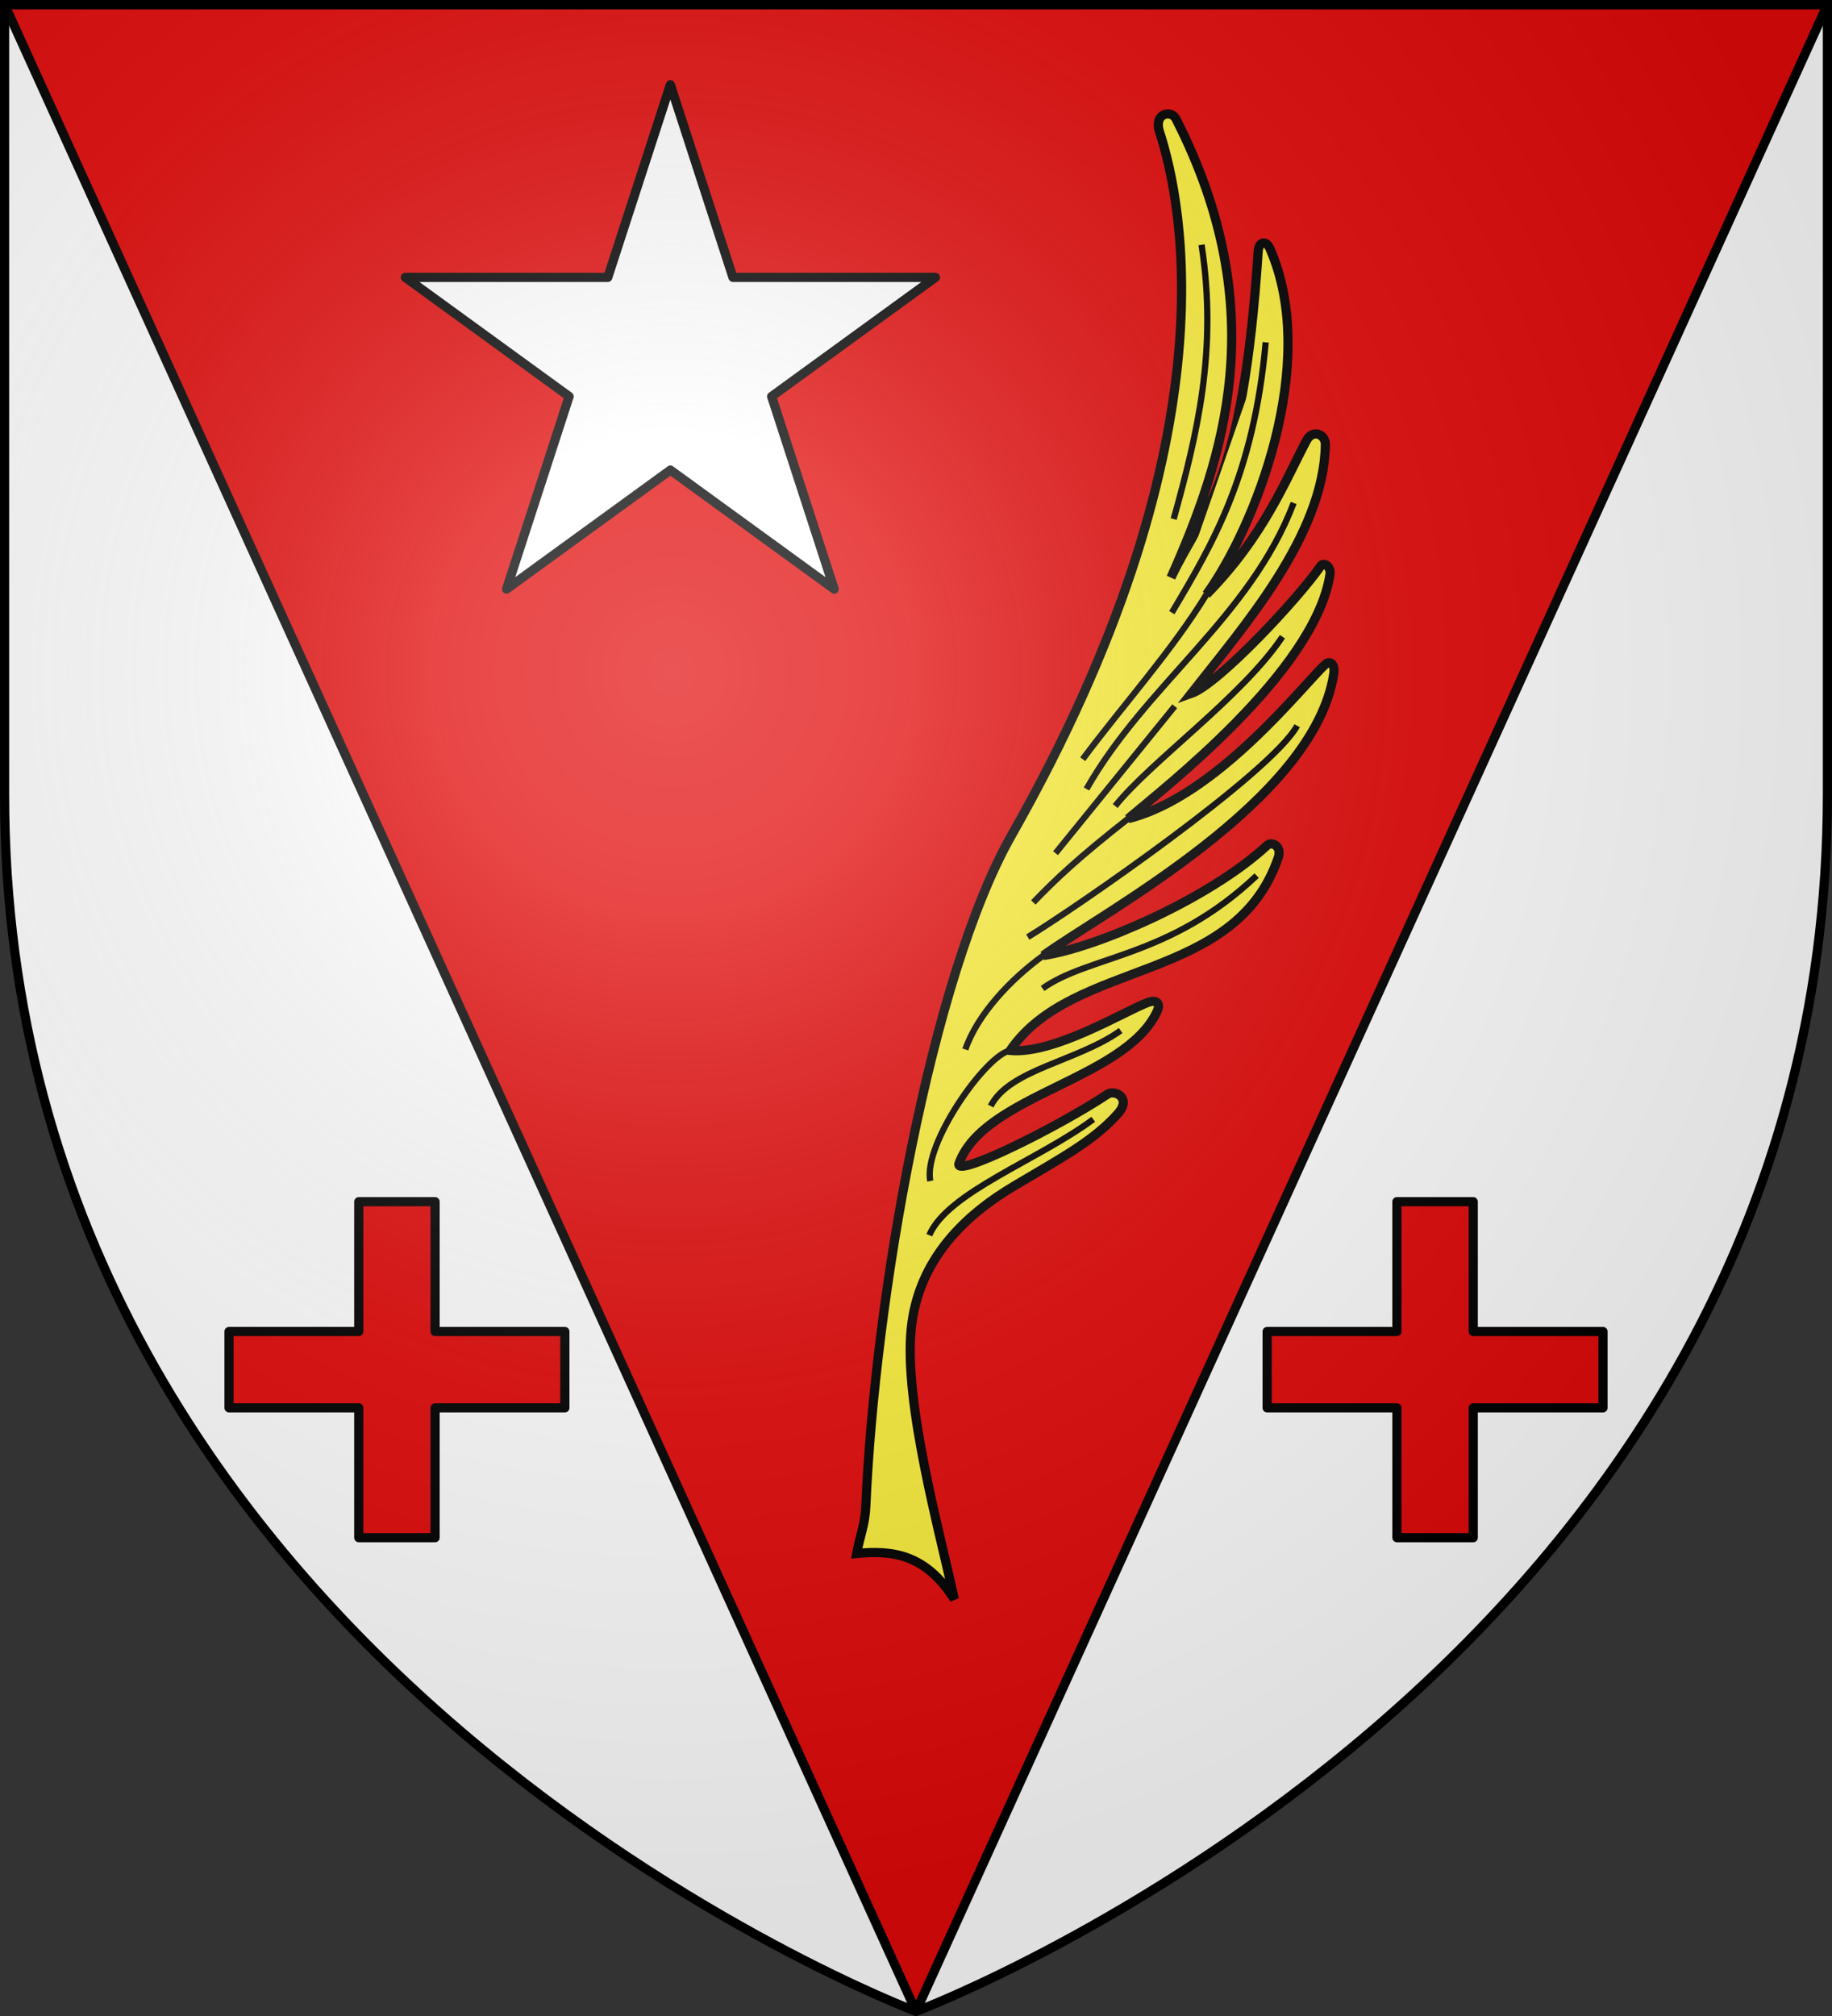
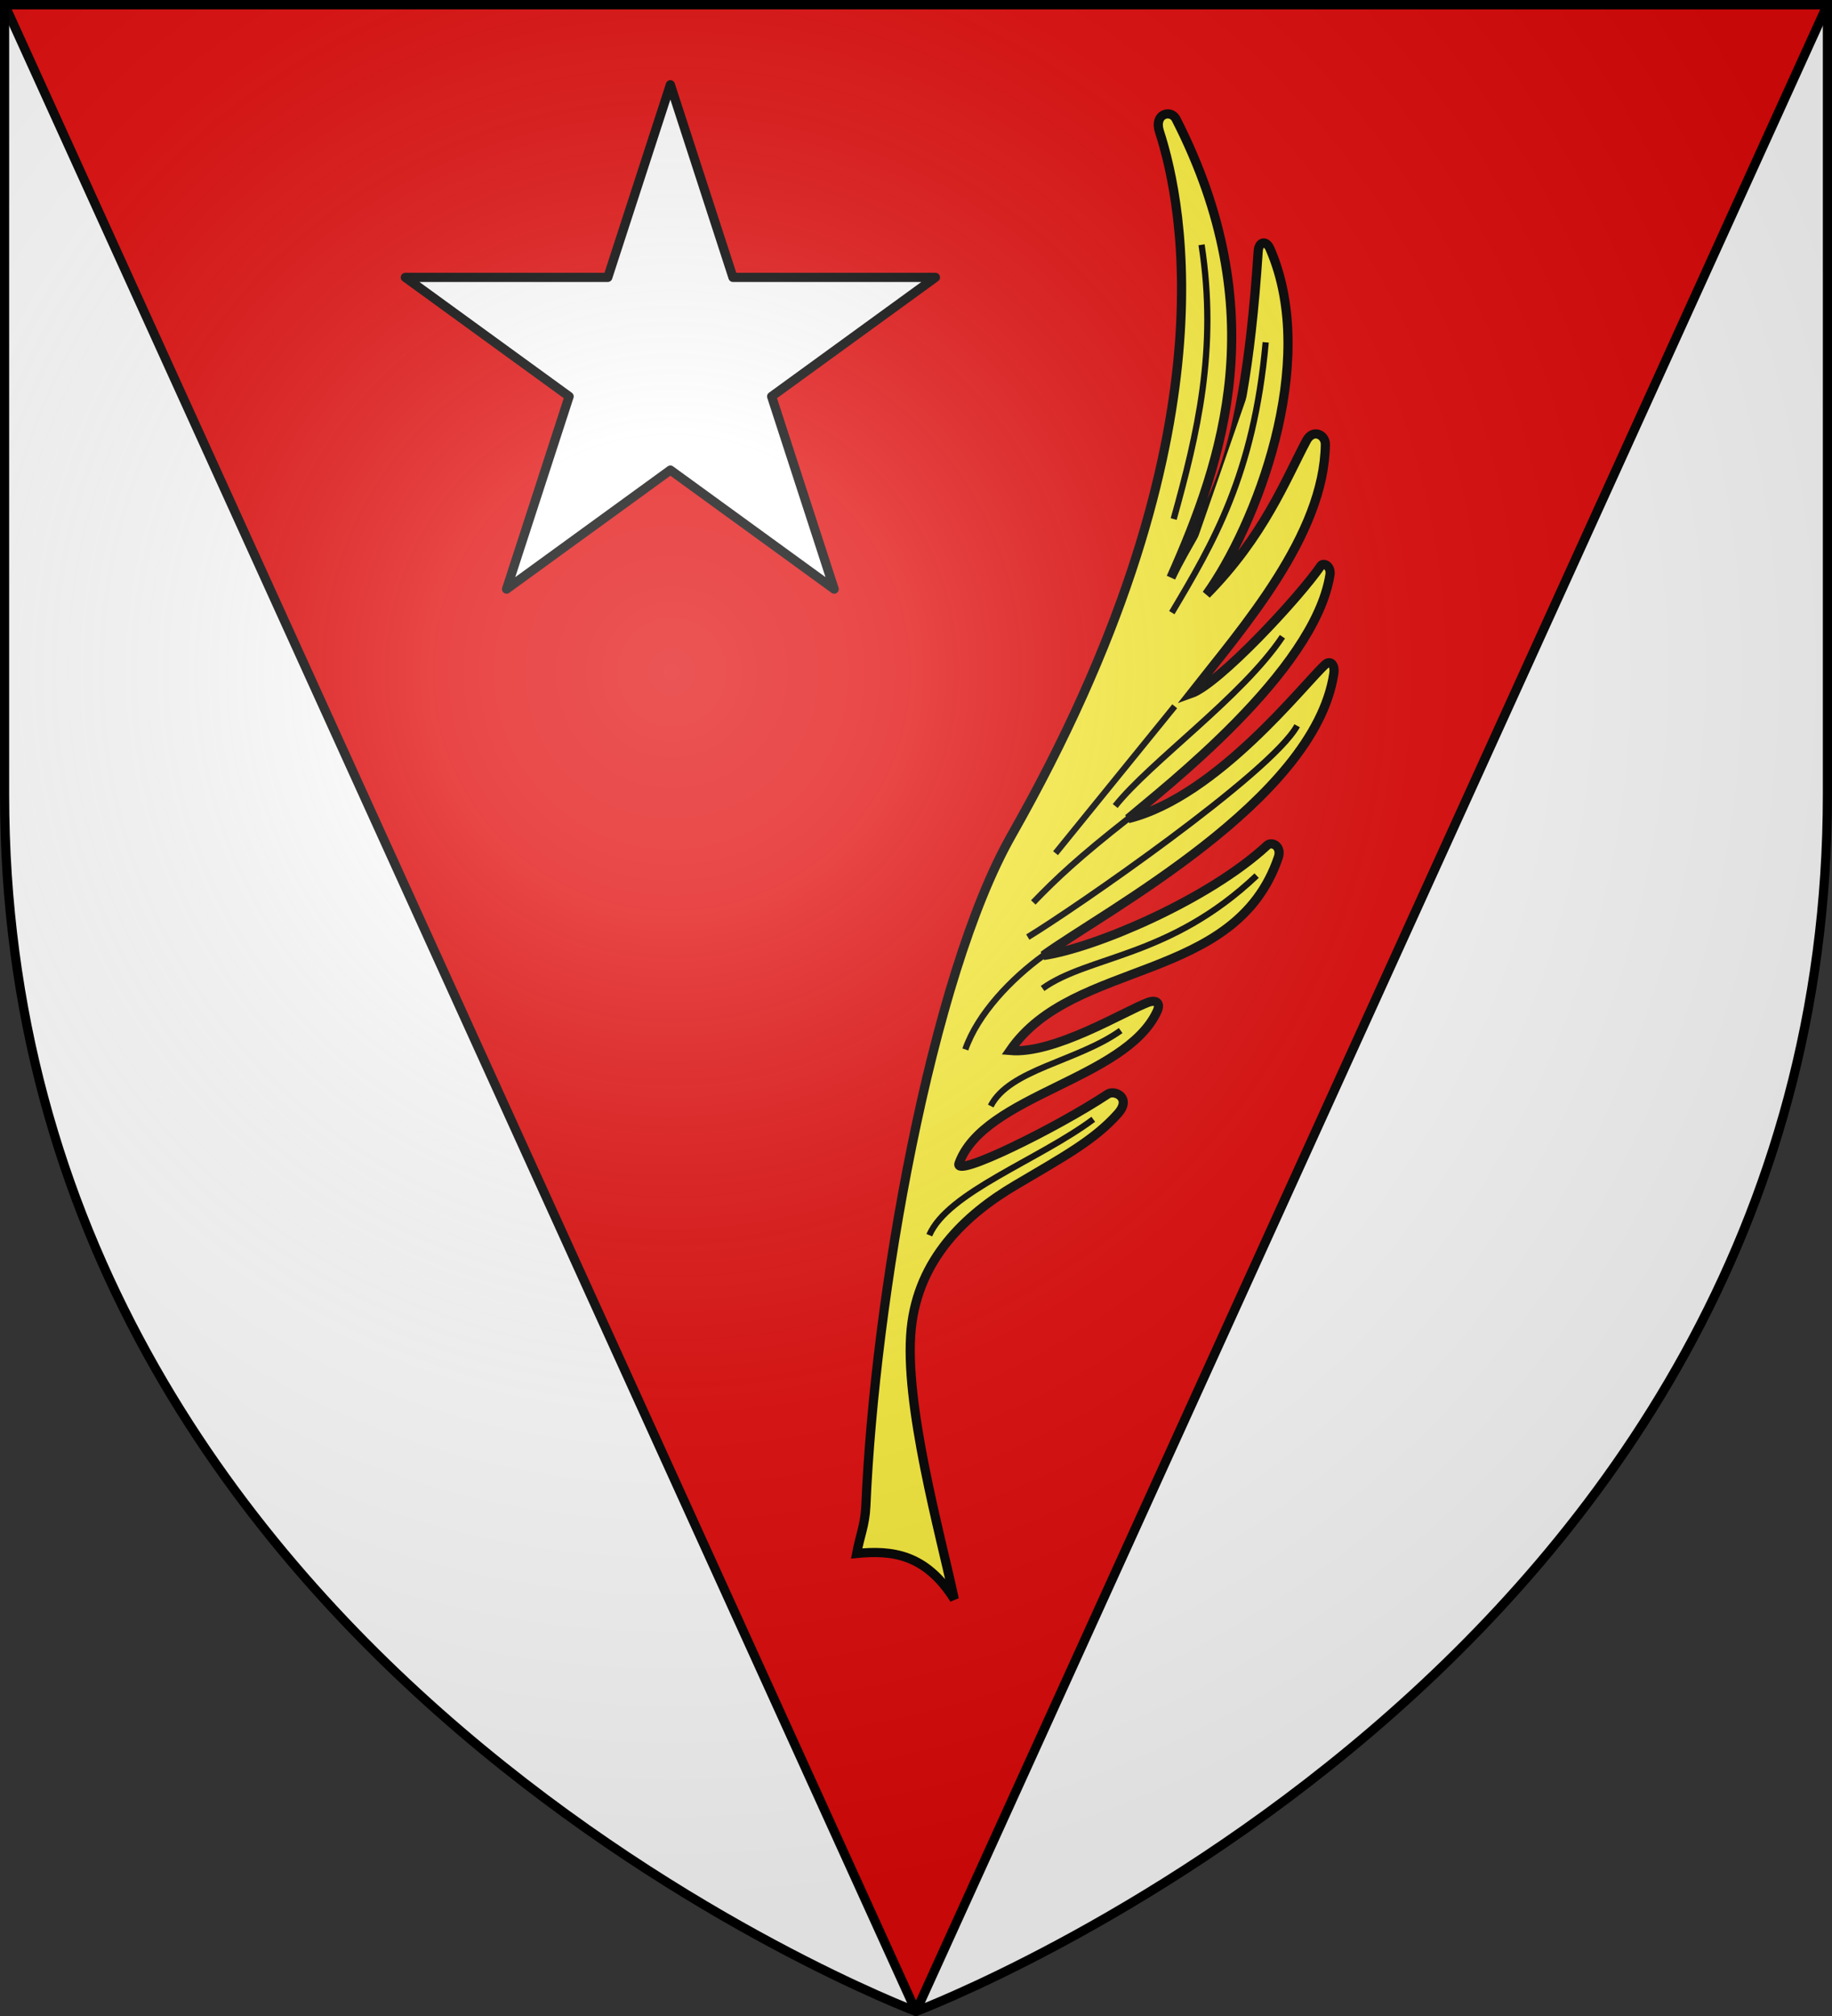
<svg xmlns="http://www.w3.org/2000/svg" xmlns:ns1="http://sodipodi.sourceforge.net/DTD/sodipodi-0.dtd" xmlns:ns2="http://www.inkscape.org/namespaces/inkscape" xmlns:xlink="http://www.w3.org/1999/xlink" width="600" height="660" viewBox="0 0 600 660" id="svg2" ns1:version="0.32" ns2:version="0.46" ns1:docname="Blason_ville_fr_Saint-Auban-A_06.svg" ns2:output_extension="org.inkscape.output.svg.inkscape" version="1.0">
  <rect x="0" y="0" width="600" height="660" fill="#333333" stroke="none" />
  <ns1:namedview ns2:window-height="977" ns2:window-width="1280" ns2:pageshadow="2" ns2:pageopacity="0.0" guidetolerance="10.0" gridtolerance="10.0" objecttolerance="10.0" borderopacity="1.0" bordercolor="#666666" pagecolor="#ffffff" id="base" showgrid="false" ns2:zoom="1.1863636" ns2:cx="300" ns2:cy="330" ns2:window-x="-4" ns2:window-y="-4" ns2:current-layer="layer3" ns2:object-nodes="true" />
  <defs id="defs4">
    <radialGradient id="Gradient1" gradientUnits="userSpaceOnUse" cx="-80" cy="-80" r="405">
      <stop style="stop-color:#fff;stop-opacity:0.31" offset="0" id="stop7" />
      <stop style="stop-color:#fff;stop-opacity:0.25" offset="0.19" id="stop9" />
      <stop style="stop-color:#6b6b6b;stop-opacity:0.125" offset="0.6" id="stop11" />
      <stop style="stop-color:#000;stop-opacity:0.125" offset="1" id="stop13" />
    </radialGradient>
    <clipPath id="shield_cut">
      <path id="shield" d="M -298.5,-298.5 L 298.5,-298.5 L 298.5,-40 C 298.5,246.31 0,358.5 0,358.5 C 0,358.5 -298.5,246.31 -298.5,-40 L -298.5,-298.5 z" />
    </clipPath>
  </defs>
  <g id="layer4" ns2:label="Fond écu" ns2:groupmode="layer" transform="translate(300,300)">
    <use xlink:href="#shield" id="use18" style="fill:#ffffff" x="0" y="0" width="600" height="660" />
    <path style="opacity:1;fill:#e20909;fill-opacity:1;stroke:#000000;stroke-width:3;stroke-linecap:butt;stroke-linejoin:round;stroke-miterlimit:4;stroke-dasharray:none;stroke-opacity:1" d="M -298.5,-298.5 L 0,358.5 L 298.5,-298.5 L -298.5,-298.5 z" id="path2403" />
  </g>
  <g id="layer3" ns2:label="Meubles" ns2:groupmode="layer" transform="translate(300,300)">
    <g transform="matrix(-0.866,0.48,0.48,0.866,54.83,-389.943)" id="g5149">
      <path ns1:nodetypes="ccsssscsscsscsscsscsscsssssssc" id="path3909" d="M 337.735,521.217 C 338.758,503.31 348.072,496.945 358.649,492.338 C 354.908,487.809 351.628,485.4 348.405,480.13 C 312.542,421.501 244.818,337.629 198.716,309.481 C 72.156,232.21 48.047,154.936 43.126,129.689 C 41.93,123.553 36.193,125.073 36.318,128.732 C 38.744,199.914 77.286,234.895 111.295,260.533 C 91.047,245.966 76.374,246.396 33.74,180.12 C 32.07,177.524 29.605,177.999 29.933,181.398 C 33.901,222.529 78.883,259.389 103.716,271.095 C 77.671,263.431 62.201,250.446 50.098,242.62 C 46.364,240.206 43.653,243.926 45.282,246.779 C 60.218,272.925 98.82,286.617 124.05,297.296 C 114.423,298.915 77.572,286.899 66.029,281.153 C 64.687,280.485 63.027,282.887 64.853,285.219 C 84.882,310.795 147.063,320.292 162.312,323.374 C 132.857,331.289 89.307,312.331 80.46,310.376 C 78.584,309.961 77.559,311.814 79.636,314.492 C 105.705,348.085 184.477,346.395 208.792,349.352 C 192.667,355.442 152.171,359.68 126.422,353.396 C 124.285,352.875 122.245,356.072 125.079,358.648 C 157.858,388.427 200.513,354.938 233.646,371.493 C 221.455,379.704 194.57,378.445 186.036,379.695 C 183.183,380.112 182.31,381.908 184.86,383.761 C 205.053,398.433 248.37,380.107 266.52,395.959 C 270.586,399.51 232.627,401.354 212.399,399.759 C 209.637,399.541 205.936,404.709 212.585,407.038 C 223.609,410.902 235.148,410.799 253.65,411.298 C 272.986,411.82 293.611,417.094 306.82,436.07 C 320.986,456.423 331.428,500.552 337.735,521.217 z" style="opacity:1;fill:#fcef3c;fill-opacity:1;stroke:#000000;stroke-width:3.03;stroke-linejoin:miter;stroke-miterlimit:4;stroke-dasharray:none;stroke-opacity:1" />
      <path ns1:nodetypes="cc" id="path4681" d="M 101.13,244.032 C 80.624,223.203 61.223,202.091 49.096,169.187" style="opacity:1;fill:#fcef3c;fill-opacity:1;stroke:#000000;stroke-width:2.062;stroke-linejoin:miter;stroke-miterlimit:4;stroke-dasharray:none;stroke-opacity:1" />
      <path ns1:nodetypes="cc" id="path4683" d="M 116.662,270.8 C 93.717,257.439 70.762,243.961 46.176,207.677" style="opacity:1;fill:#fcef3c;fill-opacity:1;stroke:#000000;stroke-width:2.062;stroke-linejoin:miter;stroke-miterlimit:4;stroke-dasharray:none;stroke-opacity:1" />
-       <path id="path4685" d="M 103.716,271.095 C 123.001,281.991 145.247,289.563 165.932,298.887" style="opacity:1;fill:#fcef3c;fill-opacity:1;stroke:#000000;stroke-width:2.062;stroke-linejoin:miter;stroke-miterlimit:4;stroke-dasharray:none;stroke-opacity:1" ns1:nodetypes="cc" />
-       <path ns1:nodetypes="cc" id="path4687" d="M 63.831,258.617 C 94.702,284.713 135.68,287.41 169.613,308.118" style="opacity:1;fill:#fcef3c;fill-opacity:1;stroke:#000000;stroke-width:2.062;stroke-linejoin:miter;stroke-miterlimit:4;stroke-dasharray:none;stroke-opacity:1" />
      <path ns1:nodetypes="cc" id="path4689" d="M 130.833,298.34 L 188.865,321.716" style="opacity:1;fill:#fcef3c;fill-opacity:1;stroke:#000000;stroke-width:2.062;stroke-linejoin:miter;stroke-miterlimit:4;stroke-dasharray:none;stroke-opacity:1" />
      <path ns1:nodetypes="cc" id="path4691" d="M 88.522,295.507 C 109.732,306.405 146.788,310.491 164.046,317.641" style="opacity:1;fill:#fcef3c;fill-opacity:1;stroke:#000000;stroke-width:2.062;stroke-linejoin:miter;stroke-miterlimit:4;stroke-dasharray:none;stroke-opacity:1" />
      <path ns1:nodetypes="cc" id="path4693" d="M 162.312,323.374 C 182.644,326.645 192.695,329.164 203.19,332.394" style="opacity:1;fill:#fcef3c;fill-opacity:1;stroke:#000000;stroke-width:2.062;stroke-linejoin:miter;stroke-miterlimit:4;stroke-dasharray:none;stroke-opacity:1" />
      <path ns1:nodetypes="cc" id="path4695" d="M 98.541,323.607 C 113.683,333.135 192.608,340.851 210.336,341.531" style="opacity:1;fill:#fcef3c;fill-opacity:1;stroke:#000000;stroke-width:2.062;stroke-linejoin:miter;stroke-miterlimit:4;stroke-dasharray:none;stroke-opacity:1" />
      <path ns1:nodetypes="cc" id="path4697" d="M 208.792,349.352 C 221.763,350.932 237.118,355.671 246.423,364.011" style="opacity:1;fill:#fcef3c;fill-opacity:1;stroke:#000000;stroke-width:2.062;stroke-linejoin:miter;stroke-miterlimit:4;stroke-dasharray:none;stroke-opacity:1" />
      <path ns1:nodetypes="cs" id="path4699" d="M 134.278,360.457 C 172.622,370.321 195.571,356.6 214.295,358.759" style="opacity:1;fill:#fcef3c;fill-opacity:1;stroke:#000000;stroke-width:2.062;stroke-linejoin:miter;stroke-miterlimit:4;stroke-dasharray:none;stroke-opacity:1" />
-       <path ns1:nodetypes="cc" id="path4701" d="M 233.646,371.493 C 241.395,368.916 273.911,384.639 277.639,396.434" style="opacity:1;fill:#fcef3c;fill-opacity:1;stroke:#000000;stroke-width:2.062;stroke-linejoin:miter;stroke-miterlimit:4;stroke-dasharray:none;stroke-opacity:1" />
      <path ns1:nodetypes="cc" id="path4703" d="M 198.449,383.455 C 215.996,385.442 236.793,376.801 248.152,384.443" style="opacity:1;fill:#fcef3c;fill-opacity:1;stroke:#000000;stroke-width:2.062;stroke-linejoin:miter;stroke-miterlimit:4;stroke-dasharray:none;stroke-opacity:1" />
      <path ns1:nodetypes="cc" id="path4707" d="M 220.6,404.721 C 242.954,407.736 274.396,402.451 286.616,411.942" style="opacity:1;fill:#fcef3c;fill-opacity:1;stroke:#000000;stroke-width:2.062;stroke-linejoin:miter;stroke-miterlimit:4;stroke-dasharray:none;stroke-opacity:1" />
    </g>
    <g transform="translate(-867.495,-1082.357)" id="g3714" />
    <g transform="translate(-867.495,-1082.357)" ns2:label="Fond d'écu" id="layer9">
      <g id="g2807" ns2:label="Meubles" transform="matrix(2,0,0,2,-732.892,-1853.188)" />
      <g id="g4626" ns2:label="Meubles" transform="matrix(2,0,0,2,1696.976,-413.55)" />
      <g transform="matrix(2,0,0,2,-732.892,-453.188)" ns2:label="Meubles" id="g5271" />
      <g transform="matrix(2,0,0,2,-732.892,-453.188)" ns2:label="Reflet final" id="g5273" />
      <g transform="matrix(2,0,0,2,-732.892,-453.188)" ns2:label="Contour final" id="g5275" />
    </g>
    <g transform="translate(-867.495,-1082.357)" ns2:label="Reflet final" id="layer6" />
    <g transform="translate(-867.495,-1082.357)" ns2:label="Contour final" id="layer5" />
    <g transform="translate(-380.445,-463.199)" ns2:label="Meubles" id="g2721" />
    <path id="rect2477" d="M -80.445,-272.264 L -100.939,-209.186 L -167.256,-209.186 L -113.604,-170.211 L -134.098,-107.133 L -80.445,-146.109 L -26.792,-107.133 L -47.286,-170.211 L 6.366,-209.186 L -59.951,-209.186 L -80.445,-272.264 z" style="fill:#ffffff;fill-opacity:1;stroke:#000000;stroke-width:3;stroke-linecap:butt;stroke-linejoin:round;stroke-miterlimit:4;stroke-dasharray:none;stroke-opacity:1" />
-     <path style="opacity:1;fill:#e20909;fill-opacity:1;stroke:#000000;stroke-width:3;stroke-linecap:butt;stroke-linejoin:round;stroke-miterlimit:4;stroke-dasharray:none;stroke-opacity:1" d="M -182.5,93.406 L -182.5,135.906 L -225,135.906 L -225,160.906 L -182.5,160.906 L -182.5,203.406 L -157.5,203.406 L -157.5,160.906 L -115,160.906 L -115,135.906 L -157.5,135.906 L -157.5,93.406 L -182.5,93.406 z" id="rect3416" />
    <use x="0" y="0" xlink:href="#rect3416" id="use3421" transform="translate(340,0)" width="600" height="660" />
  </g>
  <g id="layer2" ns2:label="Reflet final" ns2:groupmode="layer" transform="translate(300,300)" ns1:insensitive="true">
    <use xlink:href="#shield" id="use22" style="fill:url(#Gradient1)" x="0" y="0" width="600" height="660" />
  </g>
  <g id="layer1" ns2:label="Contour final" ns2:groupmode="layer" transform="translate(300,300)" ns1:insensitive="true">
    <use xlink:href="#shield" style="fill:none;stroke:#000000;stroke-width:3" id="use25" x="0" y="0" width="600" height="660" />
  </g>
</svg>